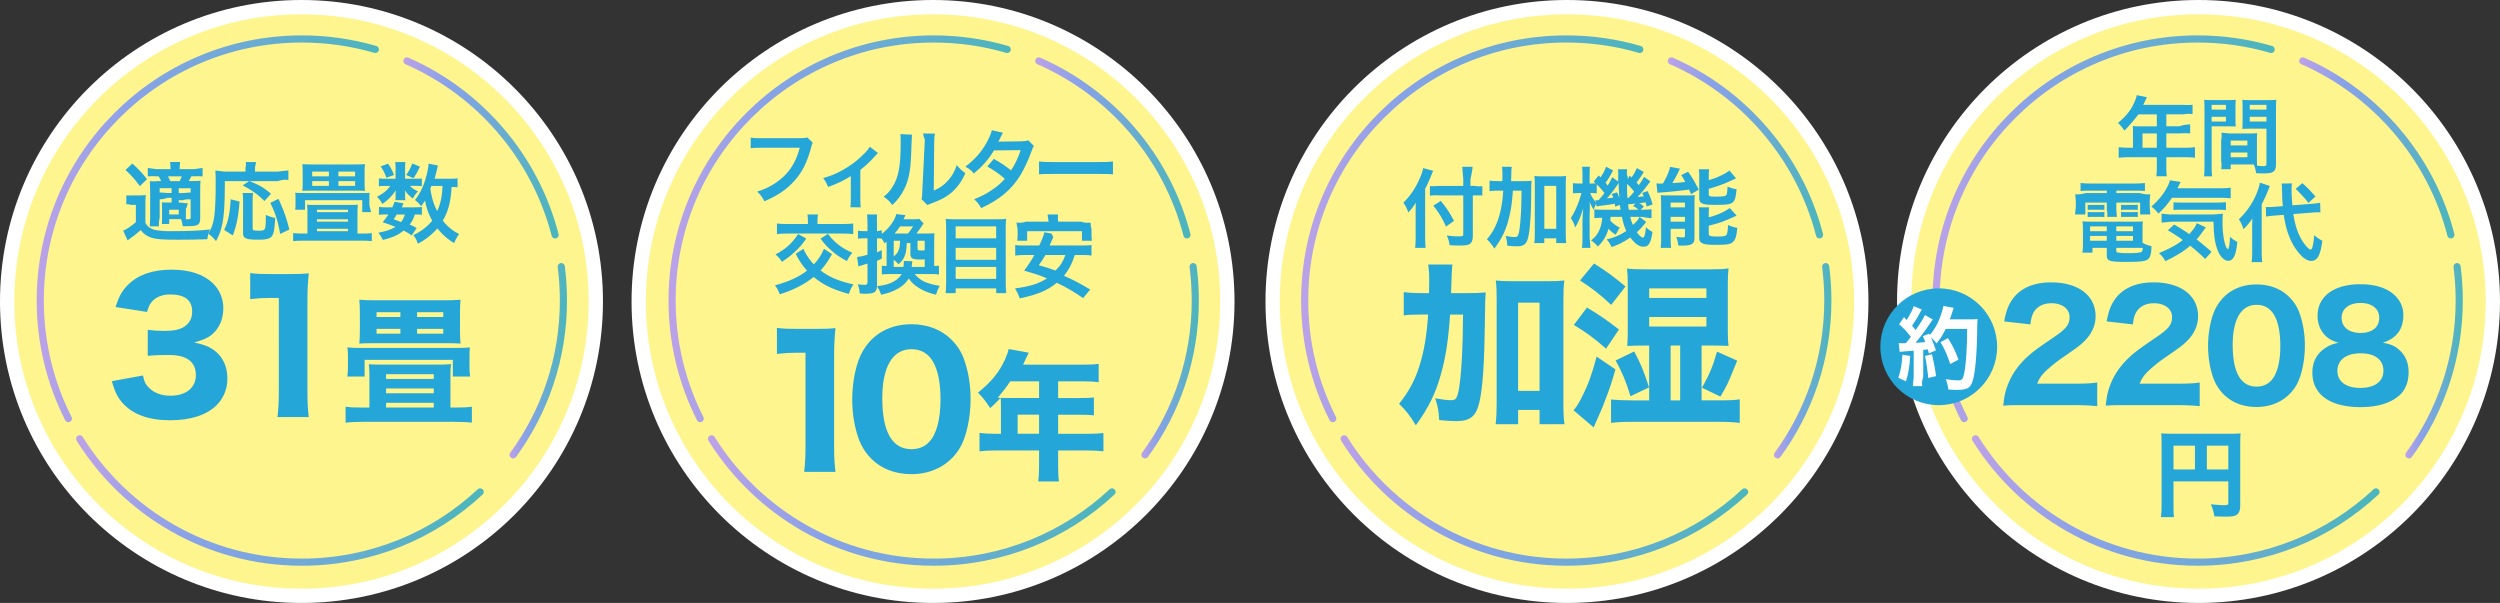
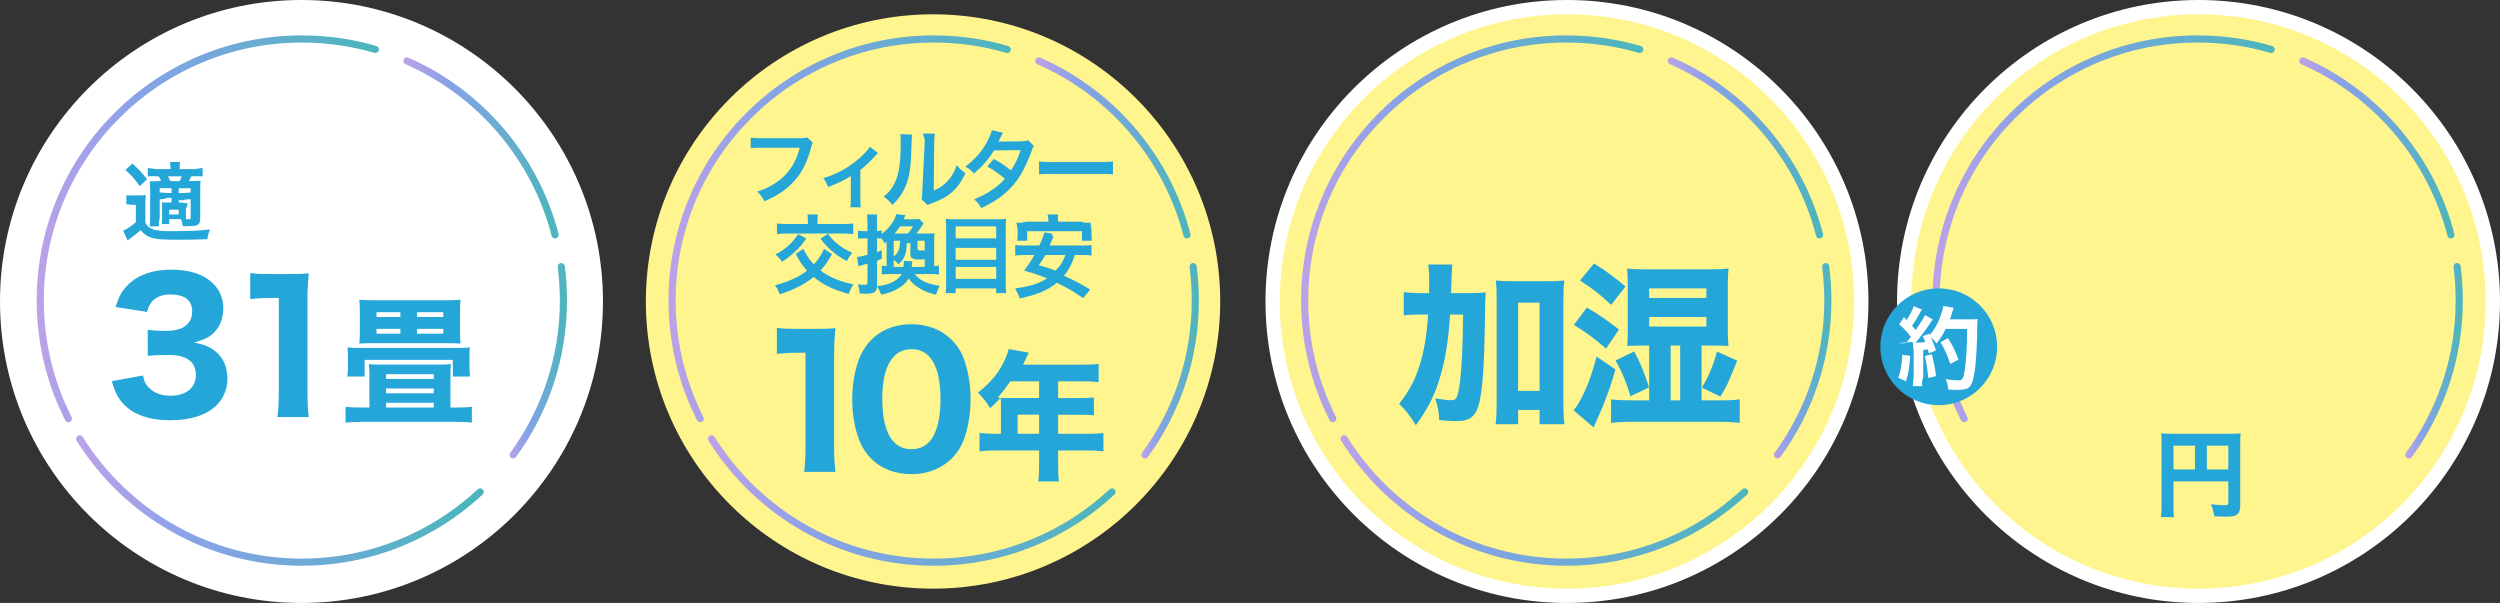
<svg xmlns="http://www.w3.org/2000/svg" xmlns:xlink="http://www.w3.org/1999/xlink" viewBox="0 0 1049 253">
  <rect x="0" y="0" width="1049" height="253" fill="#333333" stroke="none" />
  <defs>
    <linearGradient id="a" x1="169.25" x2="234.42" y1="62.06" y2="62.06" gradientUnits="userSpaceOnUse">
      <stop offset="0" stop-color="#bca2e8" />
      <stop offset=".28" stop-color="#89a2e8" />
      <stop offset=".97" stop-color="#4cb5bd" />
    </linearGradient>
    <linearGradient xlink:href="#a" id="b" x1="213.8" x2="237.91" y1="151.36" y2="151.36" />
    <linearGradient xlink:href="#a" id="c" x1="31.95" x2="202.98" y1="210" y2="210" />
    <linearGradient xlink:href="#a" id="d" x1="15.39" x2="159" y1="96" y2="96" />
    <linearGradient xlink:href="#a" id="e" x1="434.38" x2="499.55" />
    <linearGradient xlink:href="#a" id="f" x1="478.93" x2="503.04" y1="151.36" y2="151.36" />
    <linearGradient xlink:href="#a" id="g" x1="297.08" x2="468.11" y1="210" y2="210" />
    <linearGradient xlink:href="#a" id="h" x1="280.52" x2="424.13" y1="96" y2="96" />
    <linearGradient xlink:href="#a" id="i" x1="699.81" x2="764.98" />
    <linearGradient xlink:href="#a" id="m" x1="744.35" x2="768.47" y1="151.36" y2="151.36" />
    <linearGradient xlink:href="#a" id="n" x1="562.51" x2="733.54" y1="210" y2="210" />
    <linearGradient xlink:href="#a" id="o" x1="545.94" x2="689.56" y1="96" y2="96" />
    <linearGradient xlink:href="#a" id="p" x1="964.73" x2="1029.91" />
    <linearGradient xlink:href="#a" id="q" x1="1009.28" x2="1033.4" y1="151.36" y2="151.36" />
    <linearGradient xlink:href="#a" id="r" x1="827.44" x2="998.47" y1="210" y2="210" />
    <linearGradient xlink:href="#a" id="s" x1="810.87" x2="954.48" y1="96" y2="96" />
  </defs>
  <circle cx="126.5" cy="126.5" r="126.5" fill="#fff" />
-   <circle cx="126.5" cy="126.5" r="120.5" fill="#fff58e" />
  <path fill="none" stroke="url(#a)" stroke-linecap="round" stroke-linejoin="round" stroke-width="3" d="M170.75 25.57c30.47 13.38 53.7 40.21 62.17 72.98" />
  <path fill="none" stroke="url(#b)" stroke-linecap="round" stroke-linejoin="round" stroke-width="3" d="M235.5 111.88c.6 4.66.91 9.41.91 14.23 0 24.21-7.84 46.59-21.11 64.74" />
  <path fill="none" stroke="url(#c)" stroke-linecap="round" stroke-linejoin="round" stroke-width="3" d="M201.48 206.41c-19.61 18.28-45.91 29.47-74.84 29.47-39.32 0-73.81-20.68-93.2-51.75" />
  <path fill="none" stroke="url(#d)" stroke-linecap="round" stroke-linejoin="round" stroke-width="3" d="M28.68 175.65c-7.54-14.88-11.79-31.72-11.79-49.54 0-60.62 49.14-109.76 109.76-109.76 10.71 0 21.06 1.53 30.85 4.39" />
-   <circle cx="391.5" cy="126.5" r="126.5" fill="#fff" />
  <circle cx="391.5" cy="126.5" r="120.5" fill="#fff58e" />
  <path fill="none" stroke="url(#e)" stroke-linecap="round" stroke-linejoin="round" stroke-width="3" d="M435.88 25.57c30.47 13.38 53.7 40.21 62.17 72.98" />
  <path fill="none" stroke="url(#f)" stroke-linecap="round" stroke-linejoin="round" stroke-width="3" d="M500.63 111.88c.6 4.66.91 9.41.91 14.23 0 24.21-7.84 46.59-21.11 64.74" />
  <path fill="none" stroke="url(#g)" stroke-linecap="round" stroke-linejoin="round" stroke-width="3" d="M466.61 206.41c-19.61 18.28-45.91 29.47-74.84 29.47-39.32 0-73.81-20.68-93.2-51.75" />
  <path fill="none" stroke="url(#h)" stroke-linecap="round" stroke-linejoin="round" stroke-width="3" d="M293.8 175.65c-7.54-14.88-11.79-31.72-11.79-49.54 0-60.62 49.14-109.76 109.76-109.76 10.71 0 21.06 1.53 30.85 4.39" />
  <circle cx="657.5" cy="126.5" r="126.5" fill="#fff" />
  <circle cx="657.5" cy="126.5" r="120.5" fill="#fff58e" />
  <path fill="none" stroke="url(#i)" stroke-linecap="round" stroke-linejoin="round" stroke-width="3" d="M701.31 25.57c30.47 13.38 53.7 40.21 62.17 72.98" />
  <path fill="none" stroke="url(#m)" stroke-linecap="round" stroke-linejoin="round" stroke-width="3" d="M766.05 111.88c.6 4.66.91 9.41.91 14.23 0 24.21-7.84 46.59-21.11 64.74" />
  <path fill="none" stroke="url(#n)" stroke-linecap="round" stroke-linejoin="round" stroke-width="3" d="M732.04 206.41c-19.61 18.28-45.91 29.47-74.84 29.47-39.32 0-73.81-20.68-93.2-51.75" />
  <path fill="none" stroke="url(#o)" stroke-linecap="round" stroke-linejoin="round" stroke-width="3" d="M559.23 175.65c-7.54-14.88-11.79-31.72-11.79-49.54 0-60.62 49.14-109.76 109.76-109.76 10.71 0 21.06 1.53 30.85 4.39" />
  <circle cx="922.5" cy="126.5" r="126.5" fill="#fff" />
  <circle cx="922.5" cy="126.5" r="120.5" fill="#fff58e" />
  <path fill="none" stroke="url(#p)" stroke-linecap="round" stroke-linejoin="round" stroke-width="3" d="M966.23 25.57c30.47 13.38 53.7 40.21 62.17 72.98" />
  <path fill="none" stroke="url(#q)" stroke-linecap="round" stroke-linejoin="round" stroke-width="3" d="M1030.98 111.88c.6 4.66.91 9.41.91 14.23 0 24.21-7.84 46.59-21.11 64.74" />
-   <path fill="none" stroke="url(#r)" stroke-linecap="round" stroke-linejoin="round" stroke-width="3" d="M996.97 206.41c-19.61 18.28-45.91 29.47-74.84 29.47-39.32 0-73.81-20.68-93.2-51.75" />
  <path fill="none" stroke="url(#s)" stroke-linecap="round" stroke-linejoin="round" stroke-width="3" d="M824.16 175.65c-7.54-14.88-11.79-31.72-11.79-49.54 0-60.62 49.14-109.76 109.76-109.76 10.71 0 21.06 1.53 30.85 4.39" />
  <path fill="#24a6d9" d="M912 212.14c0 2.51.04 3.89.2 4.86h-5.48c.2-1.47.28-2.82.28-4.97v-26.21c0-1.75-.04-2.82-.16-3.98 1.39.12 2.51.16 4.77.16h24.11c2.31 0 3.41-.04 4.43-.16-.11 1.2-.15 2.28-.15 4.68v25.75c0 2.04-.61 3.32-1.78 3.92-.8.44-2.12.6-4.39.6-1.25 0-2.99-.04-4.7-.12-.27-1.88-.64-3.16-1.44-5.08 2.24.24 4.43.4 5.42.4 1.59 0 1.89-.16 1.89-.96v-9.04h-23v10.14Zm9-25.14h-9v10h9zm14 10v-10h-9v10zm-609-59.43c2.54.35 4.46.43 8.38.43h8.07c4.31 0 5.32-.07 8.12-.3-.43 4.13-.57 7.31-.57 11.96v38.01c0 4.13.14 6.94.57 10.33h-13.15c.36-2.95.57-6.27.57-10.33V148h-3.39c-3 0-5.38.14-8.61.5v-10.92Zm39.61 54.92c-2.3-2.3-4.01-4.98-5.12-7.87-1.93-5.2-2.9-10.99-2.9-17.01 0-7.87 1.78-15.97 4.6-20.57 4.23-7.13 11.44-10.99 20.27-10.99 6.68 0 12.55 2.23 16.78 6.46 2.3 2.3 4.08 4.98 5.12 7.87 1.93 5.2 2.9 10.99 2.9 17.08 0 7.8-1.78 16.04-4.53 20.57-4.23 6.98-11.51 10.92-20.35 10.92-6.76 0-12.55-2.23-16.78-6.46Zm4.6-25.4c0 14.11 4.16 21.39 12.25 21.39 2.97 0 5.5-1.04 7.35-2.97 3.12-3.19 4.83-9.58 4.83-17.75 0-14.04-4.16-21.24-12.18-21.24s-12.25 7.58-12.25 20.57m49.79 2.69c0-1.11-.06-1.99-.12-2.86-1.6 1.75-2.43 2.57-4.38 4.33-2.01-3.04-3.02-4.38-5.15-6.49 5.8-4.68 8.94-8.59 11.43-14.09.77-1.75 1.24-3.1 1.48-4.21l8.41 1.52c-.41.82-.47.94-1.3 2.69-.41.94-.65 1.4-1.07 2.34h25.6c2.8 0 4.28-.06 6.1-.35v7.71c-1.77-.24-3.48-.35-6.1-.35H444v7h8.66c2.91 0 4.53-.06 6.34-.24v7.48c-1.92-.18-3.43-.24-6.05-.24H444v8h12.55c2.74 0 4.62-.11 6.45-.32v7.68c-1.88-.24-3.88-.36-6.45-.36H444v6.23c0 3.26.06 4.87.34 6.77h-8.68c.23-1.84.34-3.56.34-6.89v-6.11h-18.51c-2.62 0-4.56.12-6.49.36v-7.71c2.01.23 3.97.35 6.75.35H420V169.8Zm3.9-9.78c-1.66 2.52-2.95 4.18-5.22 6.88 1.23.06 2.27.12 3.81.12H436v-7zm12.1 22v-8h-9v8zM341.05 59.88c-.31.58-.41.82-.58 1.54-1.71 6.53-3.73 10.63-7.01 14.32-3.35 3.76-7.01 6.26-12.72 8.72-.96-1.85-1.4-2.49-3.01-4.07 3.01-.96 4.96-1.85 7.49-3.49 5.33-3.45 8.68-8.27 10.36-14.9h-16.27c-2.29 0-3.08.03-4.31.2v-4.44c1.33.2 2.05.24 4.38.24h15.69c1.91 0 2.6-.07 3.66-.34zm27.34 4.33q-.47.4-1.14 1.19c-1.68 1.94-4.13 4.28-6.25 5.9v12.24c0 1.66.03 2.56.17 3.46l-4.34-.04c.13-1.04.17-1.73.17-3.42v-9.65c-3.02 1.91-5.44 3.06-9.51 4.57-.71-1.66-1.01-2.27-2.08-3.74 3.16-.9 5.21-1.73 7.97-3.24 3.76-2.09 6.72-4.36 9.55-7.31 1.11-1.19 1.51-1.69 2.05-2.59l3.43 2.63Zm14.3-7.68q-.14 1.01-.36 8.06c-.25 7.02-1.04 11.09-2.92 14.79-1.22 2.48-2.59 4.32-4.97 6.66-1.4-1.8-1.94-2.34-3.64-3.49 1.76-1.44 2.63-2.41 3.71-4.14 2.59-4.14 3.42-8.78 3.42-18.86 0-1.98 0-2.3-.14-3.28l4.9.25Zm9.58-.46c-.19 1.04-.23 1.66-.27 3.42l-.19 20.48c2.69-1.19 4.23-2.27 5.88-4.1 1.77-1.94 2.88-3.92 3.77-6.59 1.35 1.62 1.85 2.09 3.62 3.38-1.58 3.56-3.58 6.26-6.11 8.39-2.19 1.76-4.19 2.84-8.19 4.32-.85.29-1.15.43-1.65.65l-2.46-2.45c.27-1.04.31-1.84.35-3.82l1-20.27V58.4c-.53-.9-.67-2.4-.67-2.4l4.94.07Zm41.59 5.2c-.47.61-.54.76-1.12 2.41-1.15 3.28-3.13 7.49-4.61 9.9-3.67 5.97-8.75 10.22-16.41 13.75-1.15-1.94-1.62-2.56-2.99-3.71 3.06-1.26 4.86-2.16 7.02-3.6 2.56-1.66 4.07-2.95 5.9-5-2.52-2.16-4.68-3.67-7.38-5.15l2.74-3.2c3.02 1.69 4.54 2.7 7.23 4.82 1.69-2.59 2.92-5.11 4.03-8.49l-11.19.11c-2.23 3.71-4.79 6.62-8.42 9.68-1.19-1.33-1.73-1.8-3.6-2.88 3.96-2.95 6.84-6.23 9.03-10.26 1.04-1.91 1.76-3.67 2.09-5l4.68 1.04q-.4.65-1.08 2.02c-.43.97-.68 1.4-.86 1.73q.58-.07 9.36-.14c1.48-.04 2.23-.11 3.17-.43l2.41 2.41Zm2.14 6.45c1.59.24 2.28.28 5.86.28h19.28c3.58 0 4.27-.04 5.86-.28v5.47c-1.45-.2-1.84-.2-5.9-.2h-19.21c-4.05 0-4.45 0-5.9.2v-5.47Zm-86.88 38.92c-2.12 3.64-2.99 4.82-4.82 6.84 3.64 2.77 7.56 4.46 13.82 5.87-1.01 1.48-1.33 2.16-1.94 4-6.73-1.87-10.76-3.82-14.76-7.13-3.82 3.1-8.6 5.54-14.25 7.27-.54-1.55-.97-2.41-1.98-3.78 5.47-1.4 10.26-3.6 13.43-6.15-1.94-2.16-3.2-4.03-4.75-7.06l3.24-2.09c.18.32.29.61.36.76 1.12 2.23 2.3 3.92 4 5.76 1.04-1.08 1.69-1.87 2.59-3.31.76-1.15.97-1.58 1.66-3.24l3.42 2.27Zm-10.8-6.55c-1.8 2.59-2.95 3.89-4.93 5.69-1.73 1.58-3.1 2.66-5.29 4.1-.76-1.22-1.44-2.02-2.7-3.13 4.25-2.2 6.91-4.61 9.5-8.53zm.68-7.4c0-.97-.07-1.87-.21-2.69h4.43c-.14.67-.21 1.57-.21 2.69V94h10.53c2.02 0 3.43-.08 4.47-.23v4.47c-.83-.16-2.63-.24-4.55-.24h-22.94c-2.2 0-3.39.08-4.51.24v-4.47c1.05.16 2.45.23 4.51.23h8.49v-1.31Zm8.43 5.46c1.69 2.16 2.56 3.06 4.25 4.43 1.91 1.48 3.17 2.23 5.98 3.49-1.01 1.15-1.62 2.05-2.3 3.49-3.1-1.73-4.5-2.66-6.48-4.43-1.8-1.55-2.77-2.59-4.61-5l3.17-1.98ZM383.82 115c2.33 2.81 4.67 3.91 10.52 4.97-.81 1.39-1.15 2.23-1.59 3.69-3.04-.73-5.04-1.5-7.19-2.85-1.96-1.21-3.04-2.23-4.22-3.95-1.15 1.75-2.33 2.92-4.26 4.09-2.22 1.32-4.22 2.05-7.33 2.71-.48-1.35-.89-2.23-1.74-3.58 3.26-.37 5.19-.91 7.15-2.05 1.44-.84 2.44-1.79 3.19-3.03h-5.12c-1.43 0-2.11.04-3.21.15v-3.67c.64.11.93.11 2 .15v-10.19l-.86.66c-.43-.88-.64-1.17-1.25-2.02-.43-.04-.93-.07-1.36-.07h-.54v5.88c.6-.29 1.04-.47 2-.94v3.56c-1.04.5-2 .97-2 .97v10.08c0 3.01-.95 3.7-5.1 3.7-.61 0-1.07-.04-2.17-.11-.11-1.56-.3-2.4-.84-3.85 1.33.16 2.17.23 3.15.23.53 0 .96-.44.96-.98v-7.97q-3.08.9-3.81 1.19l-.58-3.92c1.15-.11 2.08-.32 4.38-.94V100h-1.42c-.81 0-1.58.04-2.58.14V96.8c.96.15 1.65.19 2.62.19H364v-3.08c0-1.87-.08-2.85-.23-3.92h4.26s-.18 2.06-.03 3.83v3.17h.21c.72-.22 1.79-.33 1.79-.33v1.5c1.84-1.46 3.26-2.95 4.34-4.61.9-1.39 1.49-2.6 1.73-3.71l3.85.42q-.17.35-.52 1.15c-.07.14-.17.31-.31.59h4.09c1.21 0 1.84-.04 2.53-.14l1.84 1.87c-.28.35-.45.62-.87 1.28-.62.97-1.39 2.05-2.15 2.98h4.39c1.56 0 2.3-.04 3.18-.11-.07.95-.11 1.86-.11 3.55v10.2c.96-.04 1.41-.07 2-.15v3.69c-1-.15-1.96-.18-3.59-.18h-6.59Zm-4.75-3c.17-1.09.17-1.17.17-2.51l3.55.11q-.14 1.34-.24 2.4H388v-3.17c-1.19.04-1.83.07-1.98.07-3.13 0-4.02-.54-4.02-2.3V102h-1.52c-.17 4.73-.93 6.61-3.45 8.87-.76-.81-1.24-1.27-2.03-1.87v3zM375 101v6.62c1.3-1.12 1.73-1.66 2.12-2.84.4-1.04.5-1.87.58-3.78zm5.96-3c.61-.69 1.48-1.88 2.17-3h-5.46c-.76 1.12-1.34 1.88-2.28 3zm7.04 3h-3v3.24c0 .79.16.86 1.64.86.31 0 .62 0 1.36-.04v-4.07Zm30.34-9c1.69 0 2.77-.04 3.84-.18-.14 1.42-.18 2.41-.18 3.65v23.24c0 1.81.07 3.05.22 4.29H418v-2h-17v2h-4.22c.14-1.2.22-2.44.22-4V95.62c0-1.38-.07-2.62-.18-3.79 1.18.14 2.33.18 4.02.18h17.49Zm-.34 8v-5h-17v5zm-17 9h17v-5h-17zm0 8h17v-5h-17zm50-10c-1.33 3.96-2.48 6.16-4.56 8.71 4.2 1.88 6.39 3.02 11.01 5.77l-2.98 3.61c-4.05-2.82-6.71-4.35-11.05-6.43-3.84 3.18-8.11 4.98-15.53 6.55-.54-1.57-1.08-2.71-1.97-4.2 6.1-.78 9.9-1.96 13.42-4.2-3.34-1.37-3.98-1.61-9.61-3.26 2.12-2.86 2.94-4.16 4.3-6.55h-4.13c-1.76 0-2.87.08-3.91.24v-4.43c1.04.16 1.87.2 3.91.2h6.17c1.22-2.51 1.79-4.04 2.15-5.53l2.94.48.81 1.52c-.63 1.39-.53 1.15-1.56 3.52h13.63c2.08 0 2.94-.04 3.95-.2v4.43c-1.11-.16-2.19-.24-3.95-.24h-3.05Zm-11-14.04c-.26-1.08-.44-2.96-.44-2.96h4.39s-.18 1.85.05 2.93V93h9.49c1.76.57 2.92.54 4.14.39-.11.94.37 2.77.37 2.77v2.37c0 .97.04 1.7.19 2.47H454v-4h-23v4h-4.19c.11-.77.19-1.47.19-2.47v-2.37s-.4-1.84-.51-2.77c1.22.14 2.34.18 4.14-.39H440zM438.66 107c-1.04 1.76-1.44 2.41-2.77 4.28 3.56 1.04 4.43 1.29 6.98 2.23 2.05-1.94 3.13-3.67 4.18-6.52h-8.39ZM59.99 157.57c.59 2.75 1.19 3.94 2.75 5.35 2.15 2.08 5.2 3.12 8.76 3.12 6.54 0 10.69-3.34 10.69-8.62 0-5.57-3.79-8.47-11.21-8.47-3.71 0-6.24.07-8.99.37V138.4c2.23.3 4.75.45 7.06.45 3.64 0 6.46-.59 8.17-1.71 2.23-1.41 3.42-3.56 3.42-6.39 0-4.83-3.12-7.2-9.28-7.2-3.42 0-6.16 1.19-7.8 3.27-.89 1.11-1.26 2-1.86 4.08l-13.22-2.08c1.48-4.53 2.67-6.76 5.2-9.28 4.23-4.23 10.32-6.39 18.27-6.39s13.74 2.08 17.6 5.94c2.6 2.6 4.16 6.31 4.16 10.1s-1.11 7.2-3.27 9.65c-2 2.38-3.94 3.42-8.99 4.9 5.12.96 7.95 2.38 10.47 5.12 2.38 2.75 3.49 5.94 3.49 10.25 0 4.08-1.71 8.17-4.53 10.92-4.23 4.16-10.92 6.31-19.53 6.31-9.06 0-15.89-2.52-20.13-7.5-2.08-2.45-3.04-4.61-4.31-8.91l13.07-2.38Zm45.01-43c2.54.36 4.46.43 8.38.43h8.07c4.31 0 5.32-.07 8.12-.3-.43 4.13-.57 7.31-.57 11.96v38.01c0 4.13.14 6.94.57 10.33h-13.15c.36-2.95.57-6.27.57-10.33V125h-3.39c-3 0-5.38.14-8.61.5v-10.92ZM191.47 171c2.86 0 4.53-.06 6.53-.35v6.7c-1.78-.23-4.13-.35-7.51-.35h-38.16c-3.27 0-5.5.12-7.33.35v-6.7c2.06.29 3.72.35 6.53.35H155v-12.94c0-2.31 0-2.81-.23-5.23 1.49.11 2.76.17 5.69.17h23.09c2.93 0 4.02-.06 5.69-.23-.23 2.19-.23 2.87-.23 5.29V171h2.47Zm-45.76-13c.23-1.33.29-2.37.29-4.34v-4.18c0-1.54-.06-2.23-.23-3.71 1.95.17 3.21.23 6.53.23h38.28c3.95 0 5.04-.06 6.59-.23-.17 1.31-.17 1.71-.17 3.83v4.25c0 1.88.06 3.02.28 4.15H190v-7h-37v7zm5.29-26.33c0-2.55-.06-4.11-.23-5.9 1.73.17 3.93.23 6.59.23h29.29c2.66 0 4.85-.06 6.59-.23-.17 1.62-.23 3.18-.23 5.9v6.71c0 2.55.06 3.88.23 5.79-1.44-.12-2.95-.17-5.55-.17h-31.37c-2.6 0-4.1.06-5.55.17.17-2.14.23-3.42.23-5.79zm7 1.33h10v-2h-10zm0 7h10v-2h-10zm24 17h-20v2h20zm-20 8h20v-2h-20zm0 6h20v-2h-20zm13-40v2h11v-2zm0 7v2h11v-2zm440.06-15c3.77 0 6.02-.07 8.35-.29q-.29 2.61-.36 12.99c-.22 16.48-.87 26.71-2.25 32.88-1.38 6.1-3.85 8.13-9.87 8.13-1.74 0-4.14-.15-7.04-.44-.22-3.92-.51-5.44-1.67-9.15 2.76.51 5.01.8 6.6.8 1.74 0 2.32-.51 2.9-2.61.73-2.54 1.38-8.56 1.74-15.97.29-6.39.29-6.68.44-17.35h-5.44c-.73 10.74-1.81 18-3.99 25.55-2.18 7.69-5.15 13.72-10.38 20.9-2.32-3.85-4.21-6.31-7.04-9 4.14-5.15 6.75-10.02 8.71-16.4 1.89-6.24 2.9-12.48 3.48-21.05h-3.12c-3.12 0-5.01.07-7.11.36v-9.8c1.96.29 4.22.44 8 .44h2.62q.07-1.96.07-5.38c0-2.91-.15-4.73-.44-6.62h10.18q-.29 1.75-.58 12h6.2ZM637 178h-9.44c.3-2.22.44-5.11.44-8.58v-43.95c0-3.4-.07-5.4-.37-7.77 2.22.22 3.85.3 6.81.3h14.69c3.36 0 5.16-.07 7.27-.3-.31 2.45-.39 4.39-.39 7.81v43.79c0 3.94.08 6.25.47 8.7h-10.47v-6h-9v6Zm0-14h9v-37h-9zm40.84-9.03c-1.78 6.24-2.15 7.43-5.5 16.04-.89 2.08-2.08 4.83-3.64 8.32l-8.47-7.2c1.04-1.04 2.15-2.75 3.56-5.57 2.52-4.98 4.16-9.36 6.16-16.93l7.87 5.35Zm-11.96-25.92c5.2 3.04 8.84 5.64 13.44 9.21l-5.42 8.02c-5.35-4.61-8.02-6.61-13.52-9.95zm2.97-18.49c4.53 2.75 8.61 5.79 13.22 9.65l-6.02 7.72c-4.6-4.38-8.02-6.98-13.07-10.25l5.87-7.13ZM692 145h-2.65c-2.51 0-3.99.07-6.57.15.22-2.89.22-3.78.22-6v-20.52c0-2.15-.07-3.48-.3-5.93 2.07.22 3.69.3 7.01.3h28.57c3.03 0 4.87-.07 7.01-.37-.22 2.3-.3 3.78-.3 6.22v20.23c0 2.63.08 4.16.31 6.06-2.37-.07-4.2-.15-6.65-.15h-4.66v23h7c4.76 0 6.99-.08 9-.45v9.91c-2.53-.3-5.13-.45-9-.45h-35.85c-4.09 0-6.84.15-9.15.45v-9.82c2.33.22 5.02.37 8.95.37h7.05v-23Zm-6.29 2.47c2.75 5.12 3.94 8.09 6.24 15.08l-7.8 3.71c-1.86-6.16-3.49-10.1-6.24-15zM692 125h24v-4h-24zm0 12h24v-4h-24zm13 31v-23h-4v23zm9.15-5.31c3.12-5.5 4.68-9.28 6.31-15.15l8.47 3.79c-.59 1.49-1.11 2.67-1.41 3.42-2.52 6.24-2.97 7.21-5.64 11.66l-7.72-3.71ZM53 81.95c.41.14 2.39.05 2.39.05h2.87c1.14 0 1.98-.04 2.9-.18-.11 1.12-.15 2.02-.15 3.92v7.77c.57.97.99 1.44 1.64 1.91.8.54 1.64.9 2.48 1.08 1.71.32 3.7.5 6.17.5 7.66 0 12.61-.21 16.84-.72-.72 1.73-.84 2.12-1.14 4.1-3.77.14-7.96.21-12.15.21-6.44 0-8.95-.18-11.01-.76-1.9-.54-3.39-1.51-4.84-3.28-1.56 1.44-3.16 2.7-5.45 4.32l-1.87-4.1c1.41-.54 3.35-1.84 5.33-3.53v-7.27h-2.08c-.97-.34-1.55-.3-1.92-.16v-3.89Zm2.53-13.32c2.66 2.41 4 3.78 6.16 6.55L58.7 78.1c-2.16-2.95-3.71-4.68-6.05-6.77zM71 92v2h-3.1c.07-.76.1-1.37.1-2.38v-4.36c0-1.12-.03-1.58-.1-2.38.59.07 1.14.11 2.41.11H72v-2h-1.71c-1.19.54-3.29.68-3.29.68v-2.92s2.07.14 3.29.23H72v-2h-5V91.4c-.42 1.66-.38 3.38-.27 3.58h-3.89c.07-.48.16-3.58.16-3.58V79.77s-.05-2.59-.12-3.74c1.04.07 1.91.11 3.74-.05h1.01c-.36-.71-.65-1.35-1.04-2h-1.08c-1.91-.11-3.5.03-3.5.03v-3.53s1.88.22 3.57.49h5.98c-.04-1.54-.07-2.01-.22-3h4.25c-.14.99-.18 1.43-.22 3h6.16c1.69-.28 3.48-.49 3.48-.49v3.56s-1.75-.18-3.26-.07h-1.44c-.36.75-1.08 2-1.08 2h1.3c1.67 0 2.56-.04 3.63-.14-.11 1.05-.15 1.89-.15 3.74v11.98c0 1.89-.48 2.69-1.78 3.07-.67.21-2.07.31-4.19.31-.22 0-.7 0-1.37-.03-.19-1.36-.3-1.71-.67-2.94h-5Zm4.37-16c.25-.42.54-1.14.9-2h-5.76q.43.75.97 2zM71 90h4v-2h-4zm7 .74V92h.73c1.07 0 1.27-.11 1.27-.75V79h-5v2h1.84c1.22-.09 2.09-.13 3.16-.23v2.92c-1.18-.11-1.94-.14-3.16.32H75v1h1.3c1.08.3 1.73.26 2.41.19-.07.68-.11 1.4-.71 2.41z" />
-   <path fill="#24a6d9" d="M94.35 76c-.04 14.99-.68 19.56-3.71 25.17-1.15-1.44-1.87-2.12-3.24-3.09 1.33-2.34 1.87-3.78 2.34-6.26.5-2.7.76-7.96.76-15.23 0-2.59-.04-3.82-.14-5.04 1.19.14 3.74.45 3.74.45h8.91v-1.85c.27-.79.24-1.37.09-2.15h4.36c-.14.67-.45 2.18-.45 2.18V72h9.59c1.98-.27 3.2-.34 4.41-.49v4c-1.42-.14-2.54-.18-4.37.49h-11.91c4.82 2.03 5.54 2.5 9 5.3l-2.77 3.06c-2.7-2.7-4.75-4.18-9.14-6.59l2.77-1.78H94.37Zm-.29 20.46c1.12-2.45 1.48-3.53 1.94-5.9.43-2.23.61-3.74.79-6.95l3.74.97c-.58 6.66-1.12 9.4-2.84 14.22l-3.64-2.34ZM106.19 81c-.11.83-.19 1.87-.19 3.38v11.3c0 .97.3 1.12 2.54 1.12 2.95 0 2.99-.14 2.99-6.62 1.5.65 2.69 1.04 3.96 1.26-.3 4.93-.64 6.73-1.46 7.74s-2.36 1.4-5.53 1.4c-5.2 0-6.51-.54-6.51-2.7V84.34c0-1.62-.04-2.48-.22-3.35h4.41Zm11.37 17.15c-1.01-5.54-1.91-8.42-4.14-13.03l3.42-1.69c2.38 5.25 3.35 7.99 4.57 12.89l-3.85 1.84Zm34.47-.15c1.7 0 2.71-.03 3.97-.21v3.41c-1.12-.14-2.42-.21-4.44-.21h-24.19c-1.95 0-3.32.07-4.37.21v-3.41c1.19.14 2.31.21 3.97.21H129v-8.9c0-1.33 0-1.44-.15-3.21.88.07 1.65.11 3.52.11h14.26c1.76 0 2.38-.04 3.52-.11-.11 1.41-.15 1.8-.15 3.21V98zm-28.18-10c.12-.75.15-1.3.15-2.24v-2.6c0-.94-.04-1.47-.11-2.3 1.1.11 1.88.14 3.9.14h23.35c2.44 0 3.01 0 3.97-.11-.11.72-.11 1.01-.11 2.3v3.08s.54 1.8.68 2.73H152v-5h-24v4zM127 72.42c0-1.44-.04-2.52-.11-3.56.99.11 2.27.14 3.91.14h18.39c1.65 0 2.89-.04 3.95-.14-.11 1.04-.15 1.94-.15 3.56v4.17c0 1.47.04 2.34.15 3.52-.95-.07-1.9-.11-3.47-.11h-19.38c-1.57 0-2.49.04-3.4.11.07-1.37.11-2.16.11-3.52zm4 1.58h7v-2h-7zm0 4h7v-2h-7zm15 10h-13v1h13zm-13 5h13v-1h-13zm0 4h13v-1h-13zm9-25v2h7v-2zm0 4v2h7v-2zm32.59-1c1.13 0 1.96-.04 2.41-.11v3.22c-.56-.07-1.24-.11-2.4-.11h-2.51c.67.8 1.46 1.35 3.29 2.33-1.01 1.05-1.16 1.27-2.17 2.98-1.87-1.53-2.4-2.07-3.33-3.45.07.76.11 1.2.11 1.49v1.31c0 .47.04.91.15 1.35h-4.25c.07-.4.1-.8.1-1.2v-1.38c0-.33.03-.91.1-1.56-1.87 2.65-2.98 3.78-5.65 5.71-.76-1.34-1.14-1.85-2.25-3.02 2.77-1.49 4.4-2.8 5.54-4.55h-1.87c-1.25 0-2.11.04-2.88.18v-3.37c.79.15 1.59.19 2.9.19h4.1v-4.44c0-1.17-.03-1.81-.17-2.56h4.32c-.11.71-.15 1.35-.15 2.48v4.52h4.59Zm-1.88 23.77c-1.35-.96-1.85-1.25-3.38-2.01-2.29 1.88-4.44 2.84-8.69 3.92-.55-1.15-1.09-2.04-1.89-3.03 3.27-.63 5.2-1.29 7.2-2.44-1.82-.73-2.8-1.09-5.38-1.95 1.16-1.45 1.49-1.88 2.36-3.26h-1.05c-1.31 0-2.04.03-2.87.16v-3.33c.8.13 1.53.16 2.87.16h2.73c.36-.76.51-1.15.95-2.34l3.78.66c-.33.82-.47 1.05-.76 1.68h5.75c1.27 0 2-.03 2.69-.16v3.33c-.76-.13-1.38-.16-2.95-.16-.73 2.08-1.05 2.77-2.18 4.22 1.45.63 1.71.76 2.95 1.48l-2.11 3.07Zm-9.92-30.1c1.37 1.98 1.8 2.84 2.52 4.75l-3.17 1.19c-.72-2.02-1.3-3.13-2.41-4.79zM166.46 90c-.5.86-.61 1.04-1.26 2.02 1.51.54 1.98.72 3.06 1.19.76-1.01 1.26-1.94 1.62-3.2h-3.42Zm9.76-20.07c-1.37 2.77-1.62 3.2-2.74 4.86l-3.06-1.37c1.15-1.58 1.94-3.06 2.56-4.82zM192 78.6c-.72-.11-1.12-.11-2.52-.14-.29 5.98-1.4 10.19-3.67 14.11 1.94 2.48 4.03 4.21 6.84 5.62-.83 1.12-1.44 2.23-2.09 3.81-2.7-1.58-5.15-3.74-7.02-6.19-2.3 2.63-5.04 4.82-8.17 6.44-.72-1.87-1.04-2.45-1.94-3.6 1.55-.76 2.02-1.01 2.84-1.55 2.09-1.37 3.71-2.81 5.11-4.5-1.69-3.06-2.38-5.04-3.02-8.46-.65 1.01-.9 1.37-1.66 2.38-.79-1.04-1.58-1.84-2.59-2.59 2.23-2.81 3.74-6.01 4.86-10.37.47-1.69.83-3.85.86-4.9l3.96.79c-.14.43-.22.76-.5 1.98-.22.94-.54 2.16-.94 3.56h6.26c1.73 0 2.52-.04 3.38-.18v3.78Zm-10.96-.6q-.29.65-.47 1.12c.58 3.85 1.33 6.41 2.88 9.47 1.4-3.02 2.05-6.08 2.23-10.58h-4.64ZM598 99.68c0 1.62.07 2.95.18 4.32h-4.4c.15-1.29.22-2.52.22-4.32V89.06c0-1.76 0-2.59.07-4.03-1.25 2.02-1.83 2.77-3.16 4.1-.55-1.58-1.1-2.7-2.05-4.1 2.86-2.81 5.03-5.98 6.79-10.01.88-1.98 1.28-3.2 1.5-4.5l4.22 1.15c-.26.54-.51 1.15-.88 2.09-.44 1.19-1.47 3.46-2.5 5.47v20.45Zm16-24.56c-.2-1.73-.27-3.2-.45-5.12h4.36c-.14 2.03-.91 5.12-.91 5.12V78h1.73c1.58.29 2.56.22 3.27.07v3.96c-.75-.07-3.16-.03-3.16-.03H618v16.81c0 1.87-.41 2.99-1.26 3.53-.81.54-1.82.68-4.56.68-1.33 0-2.33-.04-3.93-.14-.22-1.58-.48-2.52-1.19-4.07 2.11.25 3.26.36 4.56.36 2.07 0 2.37-.11 2.37-.9V82H604c-1.48-.11-3.06-.04-4.01.11v-4.03c.88.14 3.83-.07 3.83-.07h10.17v-2.88Zm-9.45 9.18c2.48 3.02 3.85 5.11 5.54 8.39l-3.35 2.38c-1.73-3.82-2.99-5.87-5.33-8.75l3.13-2.02Zm33.86-8.3c1.98 0 3.09-.04 4.27-.15-.15 1.33-.15 1.41-.19 6.21-.08 7.96-.46 13.72-1.14 16.95-.69 3.35-1.79 4.34-4.91 4.34-.95 0-2.36-.08-4-.27-.08-1.87-.19-2.36-.69-4.08 1.45.27 2.86.46 3.73.46 1.07 0 1.41-.27 1.75-1.52.42-1.45.76-4.8.99-9.03q.15-3.35.23-8.92h-3.66c-.3 5.14-.88 8.76-1.94 12.65-1.22 4.46-2.9 7.81-5.83 11.66-1.03-1.68-1.87-2.7-3.12-3.89 2.4-2.82 3.92-5.64 5.07-9.49.95-3.24 1.49-6.36 1.79-10.93h-1.9c-1.64 0-2.74.08-3.85.23v-4.44c.94.14 2.01.21 3.82.21h1.56c.03-1.01.03-1.07.03-2.91 0-1.39-.07-2.22-.21-3.09h4.16c-.14.73-.17 1.14-.21 2.29q0 .66-.1 3.71h4.36Zm9.59 26h-4.21c.14-1.1.21-2.48.21-4.08V77.55c0-1.63-.04-2.56-.18-3.73 1.03.14 1.85.18 3.19.18h6.81c1.5 0 2.32-.03 3.36-.18-.15 1.18-.19 2.11-.19 3.75v20.46c0 1.71.07 2.82.22 3.96h-4.22v-2h-5v2Zm0-6h5V78h-5zm41.74-23.87c-1.15 1.91-1.66 2.66-3.06 4.43.43.47.5.58.97 1.12.76-1.04 1.08-1.58 2.23-3.46l2.63 1.91q-.76.94-2.52 3.24c-.97 1.22-1.76 2.12-2.88 3.24 1.08-.07 1.48-.11 2.59-.22-.22-.58-.32-.79-.65-1.4l2.27-.83c.9 1.87 1.3 2.84 2.12 5.65l-2.52.83c-.18-.79-.25-1.04-.4-1.73-.72.11-1.58.22-2.63.32.83.54.9.58 1.87 1.48L688.39 88h.79s2.81-.03 3.8-.21v3.78c-1.1-.14-2.4-.22-3.8-.57h-1.22l2.77 2.12c-1.4 1.84-2.41 2.95-3.92 4.32 1.04 1.44 1.98 2.23 2.52 2.23.65 0 .97-1.01 1.33-4.36.86.9 1.73 1.51 2.74 1.98-.4 2.63-.79 4.03-1.48 5.08-.5.79-1.22 1.15-2.34 1.15-1.8 0-3.46-1.19-5.51-3.89-2.59 1.84-4.64 2.92-7.88 4.03-.61-1.37-.97-1.98-2.05-3.2 3.24-.79 5.54-1.76 8.28-3.56-.83-1.69-1.26-2.99-1.84-5.9h-4.79c-.04.93-.04 1.08-.11 1.51 1.19 1.33 2.12 2.02 4 3.02-.47.65-.68 1.01-.97 1.58l-.76 1.37c-1.19-.72-2.12-1.51-2.99-2.52-.94 3.13-2.12 5.08-4.46 7.49-1.01-1.15-1.44-1.55-2.88-2.59 2.84-2.12 4.32-5.08 4.68-9.5-1.33.04-3.31.14-3.31.14v-3.64s2.05.14 3.57.14h7.42c-.14-1.04-.18-1.32-.25-2.01l-2.02.72c-.07-.61-.11-.83-.14-1.22-.94.14-1.55.25-2.52.4-2.77.36-4.64.61-5.15.72l-.14-1.12c-.54 1.04-.76 1.58-1.04 2.52-.68-1.08-1.19-2.05-1.69-3.31.07 1.01.14 3.13-.02 4.39v10.37c.17 2.23.35 4.54.35 4.54h-3.58c.16-1 .23-2.54.23-4.39v-6.29c0-1.61.08-2.89.31-5.89-1.17 3.75-2.18 6.11-3.38 8-.47-1.64-1.05-2.93-1.86-3.93 1.05-1.53 1.67-2.68 2.91-5.68.39-.93.7-1.79 1.59-4.82h-.93c-.97 0-1.94.07-2.64.14v-4.33c.67.15 1.25.19 2.67.19h1.33v-3.09c0-1.79-.04-2.94-.2-3.91h3.34c-.11.89-.14 1.9-.14 3.87V77h.65c.76 0 1.41-.04 1.84-.07-.25-.26-.4-.37-.79-.74l2.09-2.57.79.78c1.12-1.64 1.73-2.83 2.31-4.43l2.95 1.53c-1.15 2.23-1.84 3.39-3.14 5.21.36.45.5.63.86 1.15.97-1.53 1.23-1.94 1.87-3.5l2.56 1.79v-1.49s.08-3.02-.1-3.65h3.96c-.18.23-.22.85-.22 1.96 0 .11 0 .58.36 1.15v1.12l.8-1.55c.43.4.68.65.79.76.97-1.29 1.62-2.48 2.2-3.92l2.95 1.62ZM670 81.16c-.97-.12-1.4-.16-2.22-.16h-.55c.58 1.44 1.21 2.42 2.38 3.82l-.12-.86c.27.04.43.04.58.04h.7c1.33-1.52 1.75-2.07 2.45-3-1.17-1.52-1.99-2.45-3.23-3.62v3.78Zm8.54-.46c.5 1.12.68 1.55.94 2.38-.22-3.02-.29-4.68-.29-6.3-.43.61-.54.79-.79 1.15-1.33 2.02-2.92 4.03-4.1 5.29q1.4-.11 2.63-.29c-.25-.58-.32-.79-.65-1.51l2.27-.72Zm4.14-3.53c.04 3.26.04 3.28.18 5.79l.4.15c1.51-1.58 1.48-1.56 2.41-2.7-.94-1.26-1.8-2.2-2.99-3.24m3.6 8.24c-.32.04-.54.07-.68.07q-.61.11-1.55.18s-.4.04-.9.07c.07.83.11.94.29 2.27h4.03c-.79-.79-1.26-1.08-2.27-1.55zM684.05 91c.29 1.33.54 2.05 1.15 3.38 1.69-1.58 2.2-2.2 2.74-3.38zm11.01-14.07c.47.07 1.4.11 1.73.11.07 0 .22 0 .43-.04h.54c1.62-2.77 2.52-4.86 3.02-6.98l4.18.76c-.29.47-.43.79-.68 1.33-.43.94-1.73 3.35-2.56 4.72 2.3-.14 3.17-.22 5.4-.5-.65-1.26-.86-1.58-1.66-2.88l2.88-1.4c1.66 2.3 2.74 4.18 4.46 7.52l-3.24 1.91c-.4-.94-.58-1.37-.83-1.94-2.3.36-8.42 1.01-10.91 1.15-.9.04-1.8.14-2.34.25l-.43-4Zm1.94 8.34c0-1.29-.04-2.28-.15-3.38.85.07 1.54.11 2.77.11h8.01c1.59 0 2.49-.04 3.5-.14-.08 1.01-.12 1.58-.12 3.38v14.33c0 1.55-.31 2.38-1.09 2.81-.82.47-2.06.68-4.08.68-.35 0-.93 0-1.63-.04-.12-1.26-.35-2.27-.85-3.67.74.14 1.75.25 2.6.25s.97-.11 1.05-.65V96h-6v3.92c0 1.73.04 2.91.19 4.08h-4.38c.15-1.25.19-2.21.19-4.01V85.27Zm4 1.73h6v-2h-6zm0 6h6v-2h-6zm16-17.43c1.98-.58 2.93-.9 4.23-1.51 2.13-.97 3.24-1.58 4.42-2.52l2.82 3.31q-.8.32-2.67 1.19c-2.44 1.15-5.41 2.23-8.8 3.17v2.27c0 .86.34 1.01 2.74 1.01 3.09 0 3.96-.11 4.46-.47.42-.36.57-1.08.65-3.74 1.29.58 2.48.9 3.81 1.12-.3 3.38-.65 4.61-1.52 5.44-.99.9-2.44 1.12-7.43 1.12-3.05 0-4.23-.11-5.22-.5-1.07-.4-1.49-1.08-1.49-2.38v-8.96c0-1.37-.04-2.27-.19-3.1h4.38c-.15.79-.19 1.51-.19 2.92v1.66Zm0 15.61c3.66-.97 6.4-2.16 8.8-3.89l2.89 3.17c-1.1.58-4.84 2.16-6.02 2.59-1.87.65-2.25.76-5.68 1.66v3.38c0 .61.23.83.95.97.61.14 1.33.18 2.7.18 2.51 0 3.47-.18 3.81-.72.34-.47.57-2.05.61-4.14 1.14.54 2.51.97 3.89 1.22-.27 3.38-.69 4.75-1.68 5.79-1.03 1.08-2.36 1.33-7.16 1.33-3.73 0-4.95-.14-5.94-.72-.88-.5-1.18-1.15-1.18-2.34v-9.47c0-1.66-.04-2.34-.19-3.2h4.38c-.15.76-.19 1.4-.19 2.99v1.19ZM849.21 170c-5.28 0-6.27 0-8.63.25.31-3.29.68-5.4 1.49-7.64 1.61-4.84 4.53-9.19 8.63-12.91 2.3-2.11 4.16-3.48 10.61-7.88 5.71-3.85 7.08-5.59 7.08-8.81 0-3.41-3.1-5.77-7.57-5.77-3.23 0-5.71 1.18-7.2 3.35-.93 1.37-1.3 2.73-1.68 5.52l-10.99-1.24c.93-5.03 2.05-7.64 4.41-10.49 3.35-3.85 8.57-5.9 15.27-5.9 11.42 0 18.68 5.52 18.68 14.21 0 4.16-1.86 7.94-5.46 11.17-1.49 1.36-1.99 1.74-9.31 6.83-2.54 1.8-5.4 4.22-6.83 5.71-1.43 1.55-2.11 2.61-2.92 4.59h15.7c4.28 0 7.2-.12 9.5-.5v9.93c-3.29-.31-5.83-.43-9.99-.43h-20.79Zm43 0c-5.28 0-6.27 0-8.63.25.31-3.29.68-5.4 1.49-7.64 1.61-4.84 4.53-9.19 8.63-12.91 2.3-2.11 4.16-3.48 10.61-7.88 5.71-3.85 7.08-5.59 7.08-8.81 0-3.41-3.1-5.77-7.57-5.77-3.23 0-5.71 1.18-7.2 3.35-.93 1.37-1.3 2.73-1.68 5.52l-10.99-1.24c.93-5.03 2.05-7.64 4.41-10.49 3.35-3.85 8.57-5.9 15.27-5.9 11.42 0 18.68 5.52 18.68 14.21 0 4.16-1.86 7.94-5.46 11.17-1.49 1.36-1.99 1.74-9.31 6.83-2.54 1.8-5.4 4.22-6.83 5.71-1.43 1.55-2.11 2.61-2.92 4.59h15.7c4.28 0 7.2-.12 9.5-.5v9.93c-3.29-.31-5.83-.43-9.99-.43h-20.79Zm40.86-4.5a18.4 18.4 0 0 1-4.19-6.44c-1.58-4.25-2.37-8.99-2.37-13.9 0-6.44 1.46-13.05 3.76-16.82 3.46-5.83 9.35-8.99 16.58-8.99 5.46 0 10.26 1.82 13.72 5.28 1.88 1.88 3.34 4.07 4.19 6.44 1.58 4.25 2.37 8.99 2.37 13.96 0 6.38-1.46 13.11-3.7 16.82-3.46 5.71-9.41 8.92-16.64 8.92-5.52 0-10.26-1.82-13.72-5.28Zm3.77-20.77c0 11.54 3.4 17.49 10.02 17.49 2.43 0 4.49-.85 6.01-2.43 2.55-2.61 3.95-7.83 3.95-14.51 0-11.47-3.4-17.37-9.96-17.37s-10.02 6.19-10.02 16.82m69.56 1.82c2.85 2.37 4.25 5.52 4.25 9.65s-1.4 7.53-3.95 9.77c-3.7 3.22-9.17 4.86-16.27 4.86-12.75 0-20.16-5.34-20.16-14.45 0-4.37 1.7-7.77 5.1-10.14 1.82-1.27 3.28-1.88 5.89-2.43-2.61-.73-4.01-1.52-5.59-3.04-2.12-2.19-3.22-4.92-3.22-8.26 0-8.14 6.86-13.24 17.91-13.24 6.31 0 11.05 1.52 14.39 4.55 2.37 2.19 3.7 5.1 3.7 8.32 0 6.01-2.85 9.84-8.62 11.66 3.22.61 4.8 1.21 6.56 2.73Zm-25.62 9.05c0 4.49 3.58 7.17 9.59 7.17s9.71-2.61 9.71-7.23-3.58-7.29-9.59-7.29-9.71 2.79-9.71 7.35m1.76-22.28c0 3.95 3.04 6.38 7.95 6.38s7.83-2.37 7.83-6.38c0-3.76-3.04-6.19-7.83-6.19s-7.95 2.43-7.95 6.19M895 55.11c0-.85-.04-1.42-.11-2.23.74.08 1.51.12 2.46.12H905v-5h-7.69s-3.64 4.7-5.94 6.79c-1.04-1.55-1.44-2.02-2.66-3.2 3.67-3.13 5.54-5.51 7.02-9.04.5-1.15.76-1.91.86-2.63l4.28.86c-.22.43-.29.54-.54 1.08-.04.11-.4.86-1.04 2.13h16.85c1.69.13 2.59.1 3.86-.05v3.92c-1.31-.14-2.24-.18-3.86.12H909v5h5.59c1.66-.62 2.63-.66 4.41-.8v3.81c-1.78-.11-2.76-.14-4.3-.01H909v6h8.16c1.62 0 2.74-.08 3.84-.24v4.47c-1.09-.16-2.32-.24-3.84-.24H909v4.31c0 1.76.04 2.69.22 3.69h-4.44c.15-1 .22-1.93.22-3.76v-4.24h-11.91c-1.65 0-2.85.08-4.09.24v-4.47c1.2.16 2.4.24 4.09.24H895v-6.89ZM905 62v-6h-6v6zm23 7.35c0 2.27.07 3.63.22 4.65h-3.43c.14-1.08.21-2.24.21-4.48V45.91c0-1.88-.03-2.89-.14-4.05.97.11 1.87.14 3.57.14h6.14c1.8 0 2.6-.04 3.54-.14-.07 1.16-.1 1.95-.1 3.36v4.45c0 1.74.04 2.61.11 3.44-.96-.07-2.11-.11-3.41-.11h-6.7v16.35ZM928 46h6v-2h-6zm0 5h6v-2h-6zm19 15.4c0 1.37.03 2.2.1 3.13.76.07 2 .18 2.62.18.97 0 1.28-.25 1.28-.97V54h-6.89c-1.22 0-2.34.04-3.22.11.07-1.05.1-1.75.1-3.31v-5.56c0-1.24-.03-2.26-.1-3.38.94.11 1.78.15 3.57.15h6.95c1.81 0 2.72-.04 3.73-.14-.11 1.26-.14 2.14-.14 3.9V68.8c0 2.11-.44 3.02-1.74 3.55-.76.32-1.85.42-4.1.42-.51 0-.65 0-2.5-.11-.22-1.58-.4-2.21-.94-3.62-1.05-.04-1.74-.04-2.03-.04H936v2h-4c.14-.59.25-2.03 0-3.33v-8.78c.25-1.26.22-2.27.14-3.24 1.04.11 3.35.35 3.35.35h8.41c1.45 0 2.21-.04 3.21-.14-.07.94-.1 1.84-.1 3.24v7.31ZM936 61h7v-2h-7zm0 5h7v-2h-7zm8-20h7v-2h-7zm0 5h7v-2h-7zm-67.24 29c-1.58 0-2.58.04-3.76.14v-3.35c1.29.14 2.54.21 4.05.21h18.91c1.61 0 2.83-.07 4.05-.21v3.35c-1.18-.1-2.08-.14-3.69-.14h-8.31v1h9.79c2.41.65 3.42.61 4.46.5-.14.9-.25 2.95-.25 2.95v2.27s.14 1.87.29 3.28h-4.29v-5h-10v3.05c.14 1.73.14 2.41.29 2.95h-4.14c.11-.61.18-1.47-.15-2.95V85h-9v5h-4.32c.14-1.41.32-3.28.32-3.28v-2.27s-.14-2.02-.24-2.95c1.01.11 2.02.14 4.43-.5h8.82v-1h-7.24ZM899 101.86c1.26.72 2.34 1.12 3.78 1.44-.11 3.13-.5 4.64-1.44 5.44-1.04.9-3.09 1.15-9.24 1.15-7.05 0-8.09-.36-8.09-2.77v-3.11h-6v2h-4.23c.15-1.07.23-2.18.23-3.43V96.2c0-1.32-.08-2.29-.19-3.33 1.03.1 1.98.14 3.62.14h18.15c1.62 0 2.59-.04 3.56-.14-.11.97-.14 1.87-.14 3.49v5.51ZM876 85.9c.59.1.88.1 1.91.1h3.23c.81 0 1.39-.03 1.87-.1v2.2c-.59-.07-.99-.1-1.87-.1h-3.23c-.88 0-1.32.03-1.91.1zm0 3c.59.1.88.1 1.91.1h3.23c.84 0 1.39-.03 1.87-.1v2.2c-.51-.07-.95-.1-1.87-.1h-3.23c-.92 0-1.28.03-1.91.1zm1 6.1v2h7v-2zm0 4v2h7v-2zm11-2h7v-2h-7zm0 4h7v-2h-7zm0 4.29c0 .29.07.47.25.54.47.25 2.16.4 5.08.4 2.63 0 4.54-.18 5.11-.47.43-.22.58-.54.68-1.76H888v1.3Zm2-19.39c.51.1.82.1 1.78.1h3.48c.79 0 1.26-.03 1.74-.1v2.2c-.58-.07-.92-.1-1.74-.1h-3.48c-.82 0-1.26.03-1.78.1zm0 3c.51.1.82.1 1.78.1h3.48c.79 0 1.3-.03 1.74-.1v2.2c-.51-.07-.89-.1-1.74-.1h-3.48c-.85 0-1.2.03-1.78.1zm21.36-5.9c-1.68 2.51-3.35 4.46-5.68 6.63-.99-1.26-1.79-2.06-2.97-2.97 3.24-2.86 5.33-5.48 6.89-8.61.5-.95.72-1.6.84-2.4l4.57.69q-.34.65-1.33 2.67h17.56c2.17 0 3.5-.08 4.76-.27v4.49c-1.26-.15-2.74-.23-4.76-.23zm13.91 25.64c-2.16-2.09-3.78-3.56-6.26-5.54-2.77 2.38-5.22 3.92-10.4 6.48-.72-1.26-1.26-1.94-2.7-3.38 4.9-2.09 7.34-3.42 9.97-5.47-2.2-1.62-3.42-2.41-6.26-4.1l2.63-2.41c2.63 1.51 3.82 2.27 6.37 4 1.69-1.8 2.7-3.28 3.13-4.61l3.85 1.84c-.36.4-.76.94-1.55 2.02-.86 1.22-1.44 1.98-2.34 2.99 2.2 1.73 4 3.2 6.26 5.22l-2.7 2.99ZM911.3 93c-1.87.2-3.06.27-4.3.42v-3.78c.99.14 1.85.18 3.25.36h18.29c2.38-.18 3.13-.22 4.21-.33-.14 1.15-.18 2.09-.18 3.28 0 3.82.36 6.95 1.01 9.25.43 1.4.65 1.87 1.26 2.45.5-.68.76-2.38.86-5.33 1.19 1.12 1.91 1.58 3.1 2.16-.58 5.65-1.69 7.96-3.89 7.96-1.62 0-3.46-1.87-4.46-4.61-1.12-2.95-1.58-6.33-1.66-11.83zm.7-8.13c.48.07 1.65.13 2.75.13h15.36c1.83 0 3.08-.07 3.89-.17v3.34c-1.1-.14-2.05-.17-3.89-.17h-14.63c-1.5 0-2.49.03-3.48.13v-3.27Zm33 10.95c0-1.84.04-2.77.11-4.14-1.47 2.12-1.98 2.73-3.74 4.5-.73-2.12-1.1-2.92-1.94-4.14 3.38-3.31 5.61-6.52 7.38-10.69.73-1.76 1.25-3.46 1.43-4.72l4.18 1.4c-1.14 3.02-1.94 4.89-3.41 7.67v19.94c0 1.76.07 3.02.26 4.36h-4.51c.18-1.22.26-2.41.26-4.43v-9.75Zm17.29-6.01c.72 4.71 1.84 8.1 3.67 11.09 1.22 2.02 2.88 3.82 3.53 3.82.72 0 1.19-1.76 1.55-6.05 1.44 1.22 2.2 1.73 3.42 2.34-.83 6.16-2.09 8.46-4.64 8.46-1.73 0-3.6-1.26-5.51-3.67-3.17-3.96-5.11-9.07-6.05-15.66l-3.82.32c-1.58.11-2.48.22-3.6.43l-.11-4.03c.58.04.86.04 1.12.04.68 0 1.84-.07 2.74-.14l3.28-.25c-.25-2.88-.25-3.24-.32-6.84 0-.72-.11-2.05-.18-2.66l4.36-.07c-.14.76-.18 1.48-.18 2.7 0 2.12.07 3.64.36 6.52l7.7-.61c2.12-.18 2.92-.29 3.92-.5l.11 4.07c-.58-.04-.83-.04-1.04-.04-.58 0-1.48.04-2.66.14l-7.63.61Zm3.78-12.95c2.02 1.76 2.48 2.23 5.51 5.58l-2.99 2.74c-.83-1.22-1.01-1.4-2.63-3.17q-1.69-1.84-2.7-2.77z" />
  <circle cx="813.5" cy="145.5" r="24.5" fill="#24a6d9" />
-   <path fill="#fff" d="M801.51 149.35c-.25 4.5-.76 7.52-1.76 10.65l-3.2-1.48c1.01-3.1 1.48-5.58 1.69-9.68l3.28.5Zm-4.79-5.43c.54.07.83.11 1.55.11.25 0 .61 0 1.44-.04 1.22-1.51 1.37-1.69 2.09-2.63-1.94-2.48-2.3-2.88-4.93-5.33l2.05-2.99c.5.61.72.83 1.08 1.26 1.37-2.09 2.63-4.54 2.99-5.83l3.42 1.4c-.22.32-.36.58-.76 1.3-.83 1.66-2.45 4.28-3.35 5.51.61.72 1.01 1.15 1.51 1.8 2.34-3.38 3.38-5.11 3.89-6.3l3.31 1.91c-.36.4-.58.76-1.19 1.66-2.02 2.99-4.54 6.33-6.08 8.1 2.12-.11 2.27-.11 4.1-.32-.32-.9-.47-1.26-1.04-2.45l2.7-1.08c.94 1.84 1.91 4.25 2.84 7.02l-3.02 1.26c-.18-.83-.25-1.12-.4-1.69-1.08.11-1.91.22-1.93.25v11.34c-.63 1.8-.56 2.77-.41 3.83h-3.96c.14-1.06.22-2.03.37-3.83v-11.01c-1.7.11-2.82.18-3.54.25-1.55.11-1.66.11-2.34.21l-.4-3.71Zm13.93 4.71c.76 3.17 1.33 6.16 1.73 9.18l-3.28.79c-.25-2.77-.76-6.41-1.37-9.25zm5.78-10.63c-1.4 2.8-2.06 3.88-3.88 6.13-.78-1.2-1.67-2.1-3.11-3.14 1.94-2.21 3.57-4.97 4.58-7.73.74-1.94 1.2-3.61 1.4-4.89l4.35.78q-.19.5-.51 1.59c-.5 1.59-.66 2.06-1.13 3.26h8.47c1.63 0 2.33-.04 3.18-.15q-.16 1.24-.19 6.76c-.04 4.43-.47 11.18-.89 14.37-.62 4.47-1.32 6.6-2.6 7.61-.89.7-2.45 1.01-4.97 1.01-1.01 0-2.21-.04-3.61-.16-.19-1.71-.47-2.68-1.09-4.35 1.98.35 3.73.51 5.09.51 1.75 0 2.17-.47 2.64-2.87.78-3.77 1.24-10.64 1.24-18.72h-8.97Zm1.89 14.73c-1.51-4.39-2.23-6.01-4.1-9.14l3.13-1.73c2.12 3.38 3.06 5.33 4.43 9.04z" />
+   <path fill="#fff" d="M801.51 149.35c-.25 4.5-.76 7.52-1.76 10.65l-3.2-1.48c1.01-3.1 1.48-5.58 1.69-9.68l3.28.5Zm-4.79-5.43c.54.07.83.11 1.55.11.25 0 .61 0 1.44-.04 1.22-1.51 1.37-1.69 2.09-2.63-1.94-2.48-2.3-2.88-4.93-5.33l2.05-2.99c.5.61.72.83 1.08 1.26 1.37-2.09 2.63-4.54 2.99-5.83l3.42 1.4c-.22.32-.36.58-.76 1.3-.83 1.66-2.45 4.28-3.35 5.51.61.72 1.01 1.15 1.51 1.8 2.34-3.38 3.38-5.11 3.89-6.3l3.31 1.91c-.36.4-.58.76-1.19 1.66-2.02 2.99-4.54 6.33-6.08 8.1 2.12-.11 2.27-.11 4.1-.32-.32-.9-.47-1.26-1.04-2.45l2.7-1.08c.94 1.84 1.91 4.25 2.84 7.02l-3.02 1.26c-.18-.83-.25-1.12-.4-1.69-1.08.11-1.91.22-1.93.25v11.34c-.63 1.8-.56 2.77-.41 3.83h-3.96c.14-1.06.22-2.03.37-3.83v-11.01l-.4-3.71Zm13.93 4.71c.76 3.17 1.33 6.16 1.73 9.18l-3.28.79c-.25-2.77-.76-6.41-1.37-9.25zm5.78-10.63c-1.4 2.8-2.06 3.88-3.88 6.13-.78-1.2-1.67-2.1-3.11-3.14 1.94-2.21 3.57-4.97 4.58-7.73.74-1.94 1.2-3.61 1.4-4.89l4.35.78q-.19.5-.51 1.59c-.5 1.59-.66 2.06-1.13 3.26h8.47c1.63 0 2.33-.04 3.18-.15q-.16 1.24-.19 6.76c-.04 4.43-.47 11.18-.89 14.37-.62 4.47-1.32 6.6-2.6 7.61-.89.7-2.45 1.01-4.97 1.01-1.01 0-2.21-.04-3.61-.16-.19-1.71-.47-2.68-1.09-4.35 1.98.35 3.73.51 5.09.51 1.75 0 2.17-.47 2.64-2.87.78-3.77 1.24-10.64 1.24-18.72h-8.97Zm1.89 14.73c-1.51-4.39-2.23-6.01-4.1-9.14l3.13-1.73c2.12 3.38 3.06 5.33 4.43 9.04z" />
</svg>